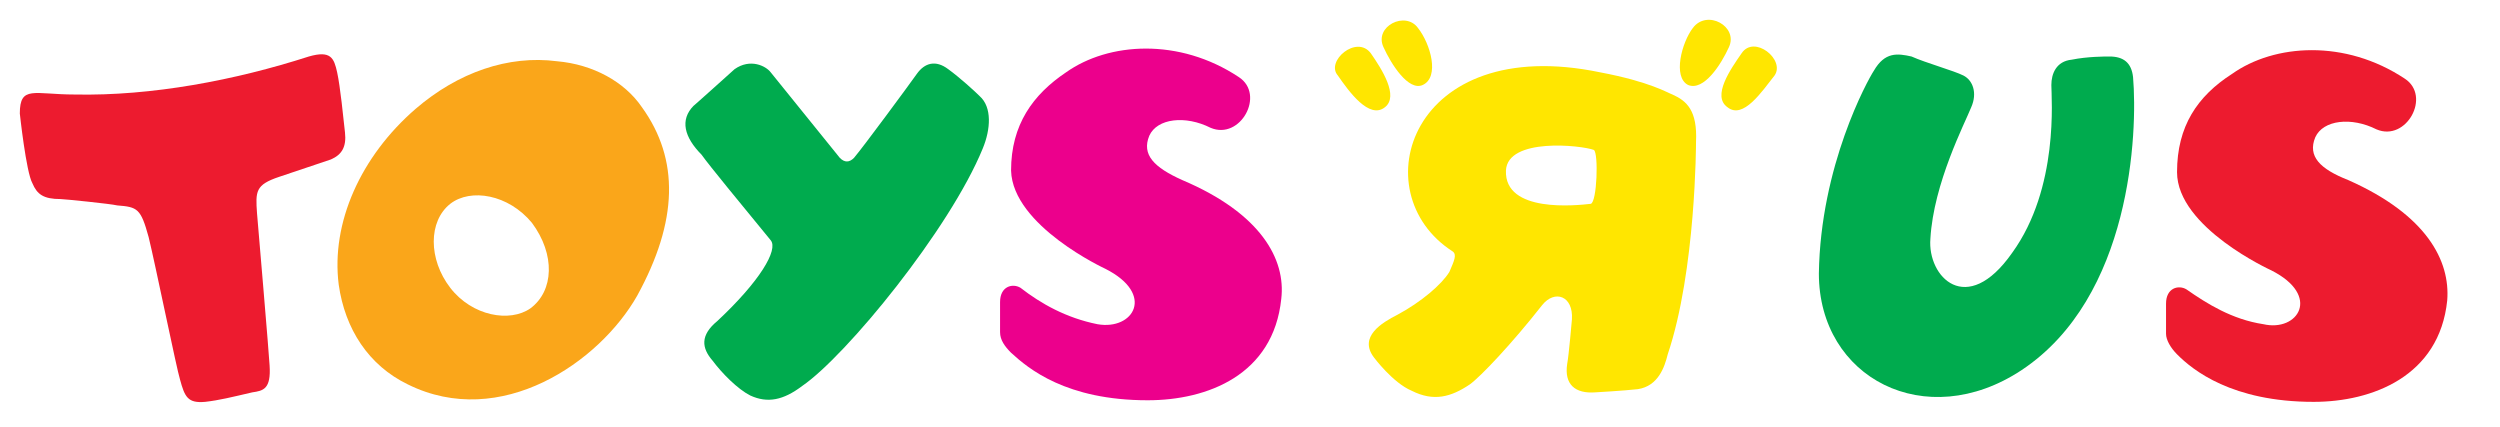
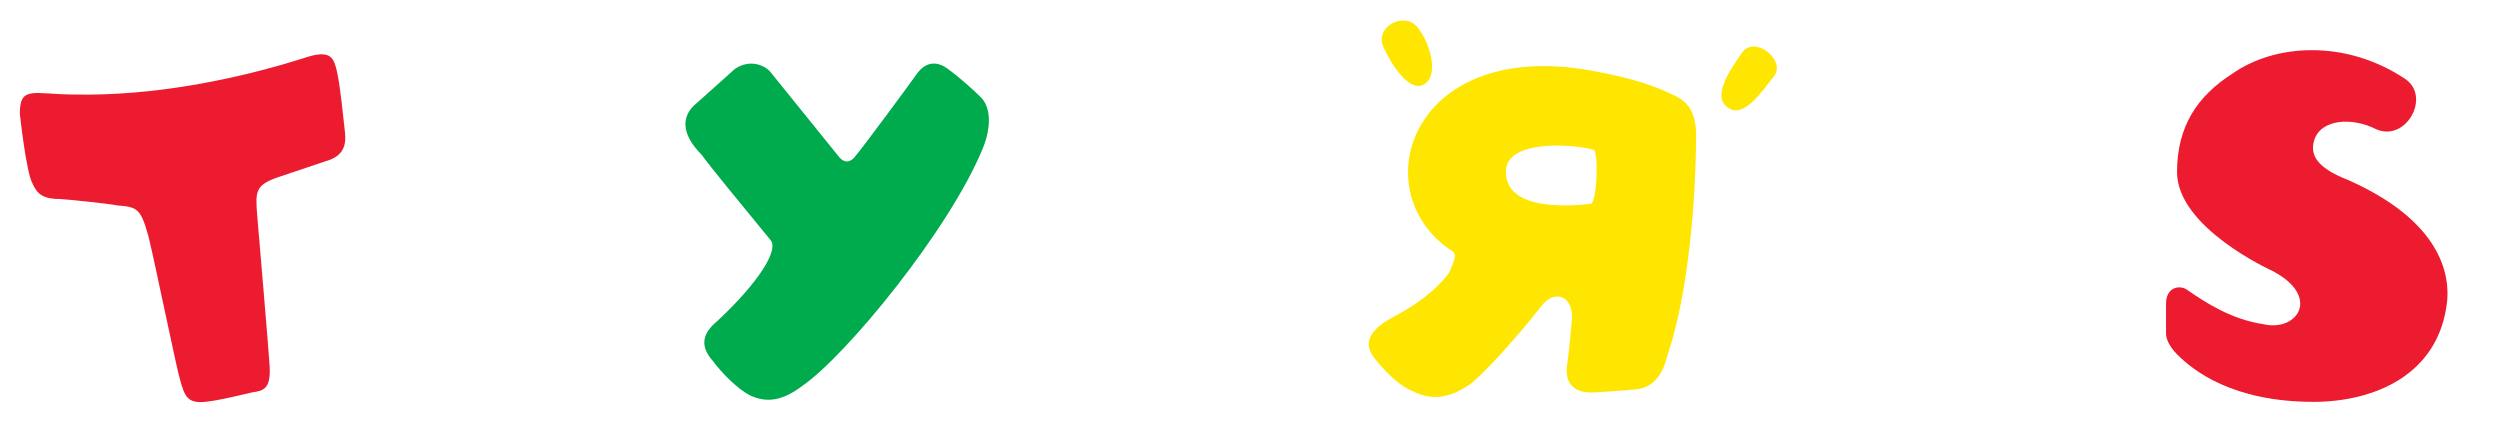
<svg xmlns="http://www.w3.org/2000/svg" width="1001.12" height="170.944">
  <g>
    <title>background</title>
    <rect height="402" width="582" y="-1" x="-1" fill="none" id="canvas_background" />
  </g>
  <g>
    <title>Layer 1</title>
    <g id="svg_1">
      <g id="svg_5">
        <path d="m569.707,34.042c-5.665,2.538 -12.582,-8.246 -15.725,-15.225c-3.774,-8.246 8.802,-14.589 13.841,-7.614c5.032,6.346 8.802,19.669 1.884,22.839l0,0z" fill-rule="evenodd" fill="#ffe600" clip-rule="evenodd" id="svg_6" />
-         <path d="m554.608,42.926c-6.291,5.073 -14.467,-6.346 -18.87,-12.689c-5.033,-5.708 7.546,-16.492 13.212,-8.881c4.401,6.343 11.323,17.126 5.658,21.57l0,0z" fill-rule="evenodd" fill="#ffe600" clip-rule="evenodd" id="svg_7" />
        <path d="m679.167,56.88c0,0 0,51.379 -11.325,85c-1.258,5.084 -3.773,12.694 -11.955,13.958c-5.659,0.639 -16.983,1.276 -16.983,1.276c-8.175,0.627 -12.582,-3.18 -11.324,-11.415c0.633,-3.18 1.891,-17.775 1.891,-17.775c0.626,-9.514 -6.917,-12.042 -11.949,-5.708c-11.957,15.234 -24.539,28.553 -28.94,31.719c-7.549,5.083 -14.472,6.986 -23.274,2.542c-7.549,-3.167 -15.098,-13.319 -15.098,-13.319c-6.292,-8.248 3.143,-13.957 9.434,-17.137c9.433,-5.068 17.614,-12.042 20.757,-17.123c1.892,-4.443 3.149,-6.973 1.259,-8.25c-36.482,-23.47 -16.983,-87.538 59.137,-71.682c20.125,3.809 27.048,8.249 28.933,8.884c5.663,2.535 10.062,6.343 9.437,19.03l0,0zm-40.896,3.173c-5.032,-1.906 -34.598,-5.076 -35.224,8.246c-0.626,17.127 28.308,13.96 33.973,13.322c2.516,-0.638 3.142,-20.3 1.251,-21.568l0,0z" fill-rule="evenodd" fill="#ffe600" clip-rule="evenodd" id="svg_8" />
-         <path d="m676.019,34.042c6.29,2.538 13.208,-8.246 16.357,-15.225c3.773,-8.246 -8.809,-15.225 -14.474,-7.614c-4.4,5.711 -8.175,19.669 -1.883,22.839l0,0z" fill-rule="evenodd" fill="#ffe600" clip-rule="evenodd" id="svg_9" />
        <path d="m691.75,42.926c6.284,5.073 13.834,-6.346 18.866,-12.689c4.407,-6.343 -8.175,-16.492 -13.208,-8.881c-4.407,6.343 -11.957,17.126 -5.658,21.57l0,0z" fill-rule="evenodd" fill="#ffe600" clip-rule="evenodd" id="svg_10" />
      </g>
-       <path d="m728.363,109.535c0.627,-43.139 19.5,-77.393 22.017,-81.205c4.401,-7.608 9.434,-6.976 15.092,-5.705c5.666,2.538 16.989,5.705 20.765,7.611c3.774,1.906 5.659,6.979 3.143,12.689c-2.517,6.34 -15.093,30.446 -16.357,52.651c-1.259,15.223 14.474,31.721 32.714,5.709c18.874,-26.011 15.725,-62.168 15.725,-67.245c0,-4.443 1.892,-9.513 8.182,-10.148c6.291,-1.268 13.209,-1.268 15.1,-1.268c5.659,0 8.801,2.538 9.433,8.246c1.885,22.2 -0.632,88.177 -44.663,117.356c-38.376,25.375 -81.151,3.181 -81.151,-38.691l0,0z" fill-rule="evenodd" fill="#00ab4e" clip-rule="evenodd" id="svg_11" />
      <path d="m308.632,28.966l27.679,34.258c1.887,1.902 3.773,1.902 5.662,0c3.773,-4.441 22.019,-29.182 25.16,-33.625c3.146,-4.435 7.55,-5.705 12.583,-1.899c4.403,3.173 10.694,8.881 12.582,10.784c5.033,4.443 4.403,13.322 1.259,20.936c-13.212,32.354 -54.73,83.102 -72.346,95.156c-7.549,5.708 -13.838,6.972 -20.758,3.806c-5.032,-2.542 -11.324,-8.877 -15.099,-13.957c-4.403,-5.07 -5.032,-10.152 1.888,-15.861c16.986,-15.859 24.535,-28.539 21.39,-32.345c-11.953,-14.596 -24.536,-29.82 -27.681,-34.261c-6.918,-6.979 -8.808,-13.958 -3.146,-19.666c-1.258,1.268 16.357,-14.592 16.357,-14.592c6.291,-4.442 12.582,-1.269 14.47,1.266l0,0z" fill-rule="evenodd" fill="#00ab4e" clip-rule="evenodd" id="svg_12" />
      <path d="m29.952,37.85c30.827,0.632 64.167,-5.708 93.731,-15.225c8.809,-2.538 10.066,0.632 11.325,6.34c1.258,5.711 2.513,18.397 3.142,24.106c0.633,5.711 -1.255,8.884 -5.658,10.787l-20.761,6.975c-9.437,3.176 -9.437,5.718 -8.808,14.593c0,0 5.032,58.996 5.032,60.898c0.63,9.513 -2.513,10.151 -6.917,10.789c-8.182,1.903 -13.211,3.168 -18.873,3.807c-6.92,0.625 -8.179,-1.903 -10.066,-8.889c-1.258,-3.805 -10.065,-46.94 -12.582,-57.093c-3.143,-11.417 -4.401,-12.053 -12.58,-12.68c-2.516,-0.638 -21.386,-2.541 -22.647,-2.541c-6.921,0 -9.437,-1.903 -11.324,-6.346c-2.513,-4.44 -5.032,-27.911 -5.032,-27.911c0,-11.418 5.665,-7.61 22.018,-7.61l0,0z" fill-rule="evenodd" fill="#ed1b2f" clip-rule="evenodd" id="svg_13" />
-       <path d="m257.047,42.926c-6.92,-10.151 -19.502,-17.13 -33.969,-18.397c-19.502,-2.538 -39.631,4.438 -56.617,19.03c-22.016,19.033 -33.969,45.674 -30.824,70.42c2.514,17.763 11.951,32.347 27.679,39.956c37.118,18.401 76.746,-8.873 91.845,-35.524c16.353,-29.818 16.983,-54.552 1.886,-75.485l0,0zm-44.664,80.567c-8.178,5.707 -23.273,3.167 -32.081,-8.25c-8.811,-11.416 -8.811,-26.65 0,-33.622c8.179,-6.346 23.274,-3.806 32.71,7.611c9.437,12.693 8.808,27.277 -0.629,34.261l0,0z" fill-rule="evenodd" fill="#faa61a" clip-rule="evenodd" id="svg_14" />
-       <path d="m426.896,28.966c-13.212,8.884 -22.016,20.936 -22.016,39.333c0.625,22.197 37.743,39.333 37.743,39.333c20.128,10.152 11.321,24.736 -3.146,22.195c-12.582,-2.529 -22.648,-8.237 -30.824,-14.584c-3.148,-1.902 -8.181,-0.638 -8.181,5.709c0,3.166 0,12.055 0,12.055c0,3.166 1.888,5.707 4.407,8.248c6.916,6.334 22.016,19.027 54.727,19.027c23.906,0 50.322,-10.152 53.472,-40.596c1.887,-15.859 -8.179,-34.26 -39.632,-47.579c-11.324,-5.079 -16.356,-10.152 -13.211,-17.766c3.146,-6.979 14.467,-8.246 24.533,-3.173c11.953,5.076 22.019,-13.319 11.323,-20.297c-23.902,-15.86 -52.212,-13.957 -69.195,-1.905l0,0z" fill-rule="evenodd" fill="#ec008c" clip-rule="evenodd" id="svg_15" />
      <path d="m893.806,29.598c-13.841,8.884 -22.016,20.938 -22.016,39.333c0,22.203 37.74,39.328 37.74,39.328c20.132,10.151 10.699,24.748 -3.142,21.568c-12.583,-1.903 -22.648,-8.237 -30.824,-13.945c-3.148,-1.903 -8.182,-0.639 -8.182,5.708c0,3.167 0,12.055 0,12.055c0,2.528 1.891,5.708 4.407,8.235c6.291,6.348 22.016,19.041 54.729,19.041c23.274,0 50.323,-10.152 53.466,-40.607c1.259,-15.859 -8.176,-34.249 -39.632,-48.206c-11.317,-4.444 -16.357,-9.517 -13.208,-17.131c3.149,-6.979 14.474,-8.246 24.532,-3.173c11.957,5.076 22.016,-13.322 11.324,-20.301c-23.897,-15.856 -52.212,-13.954 -69.194,-1.905l0,0z" fill-rule="evenodd" fill="#ed1b2f" clip-rule="evenodd" id="svg_16" />
    </g>
  </g>
</svg>